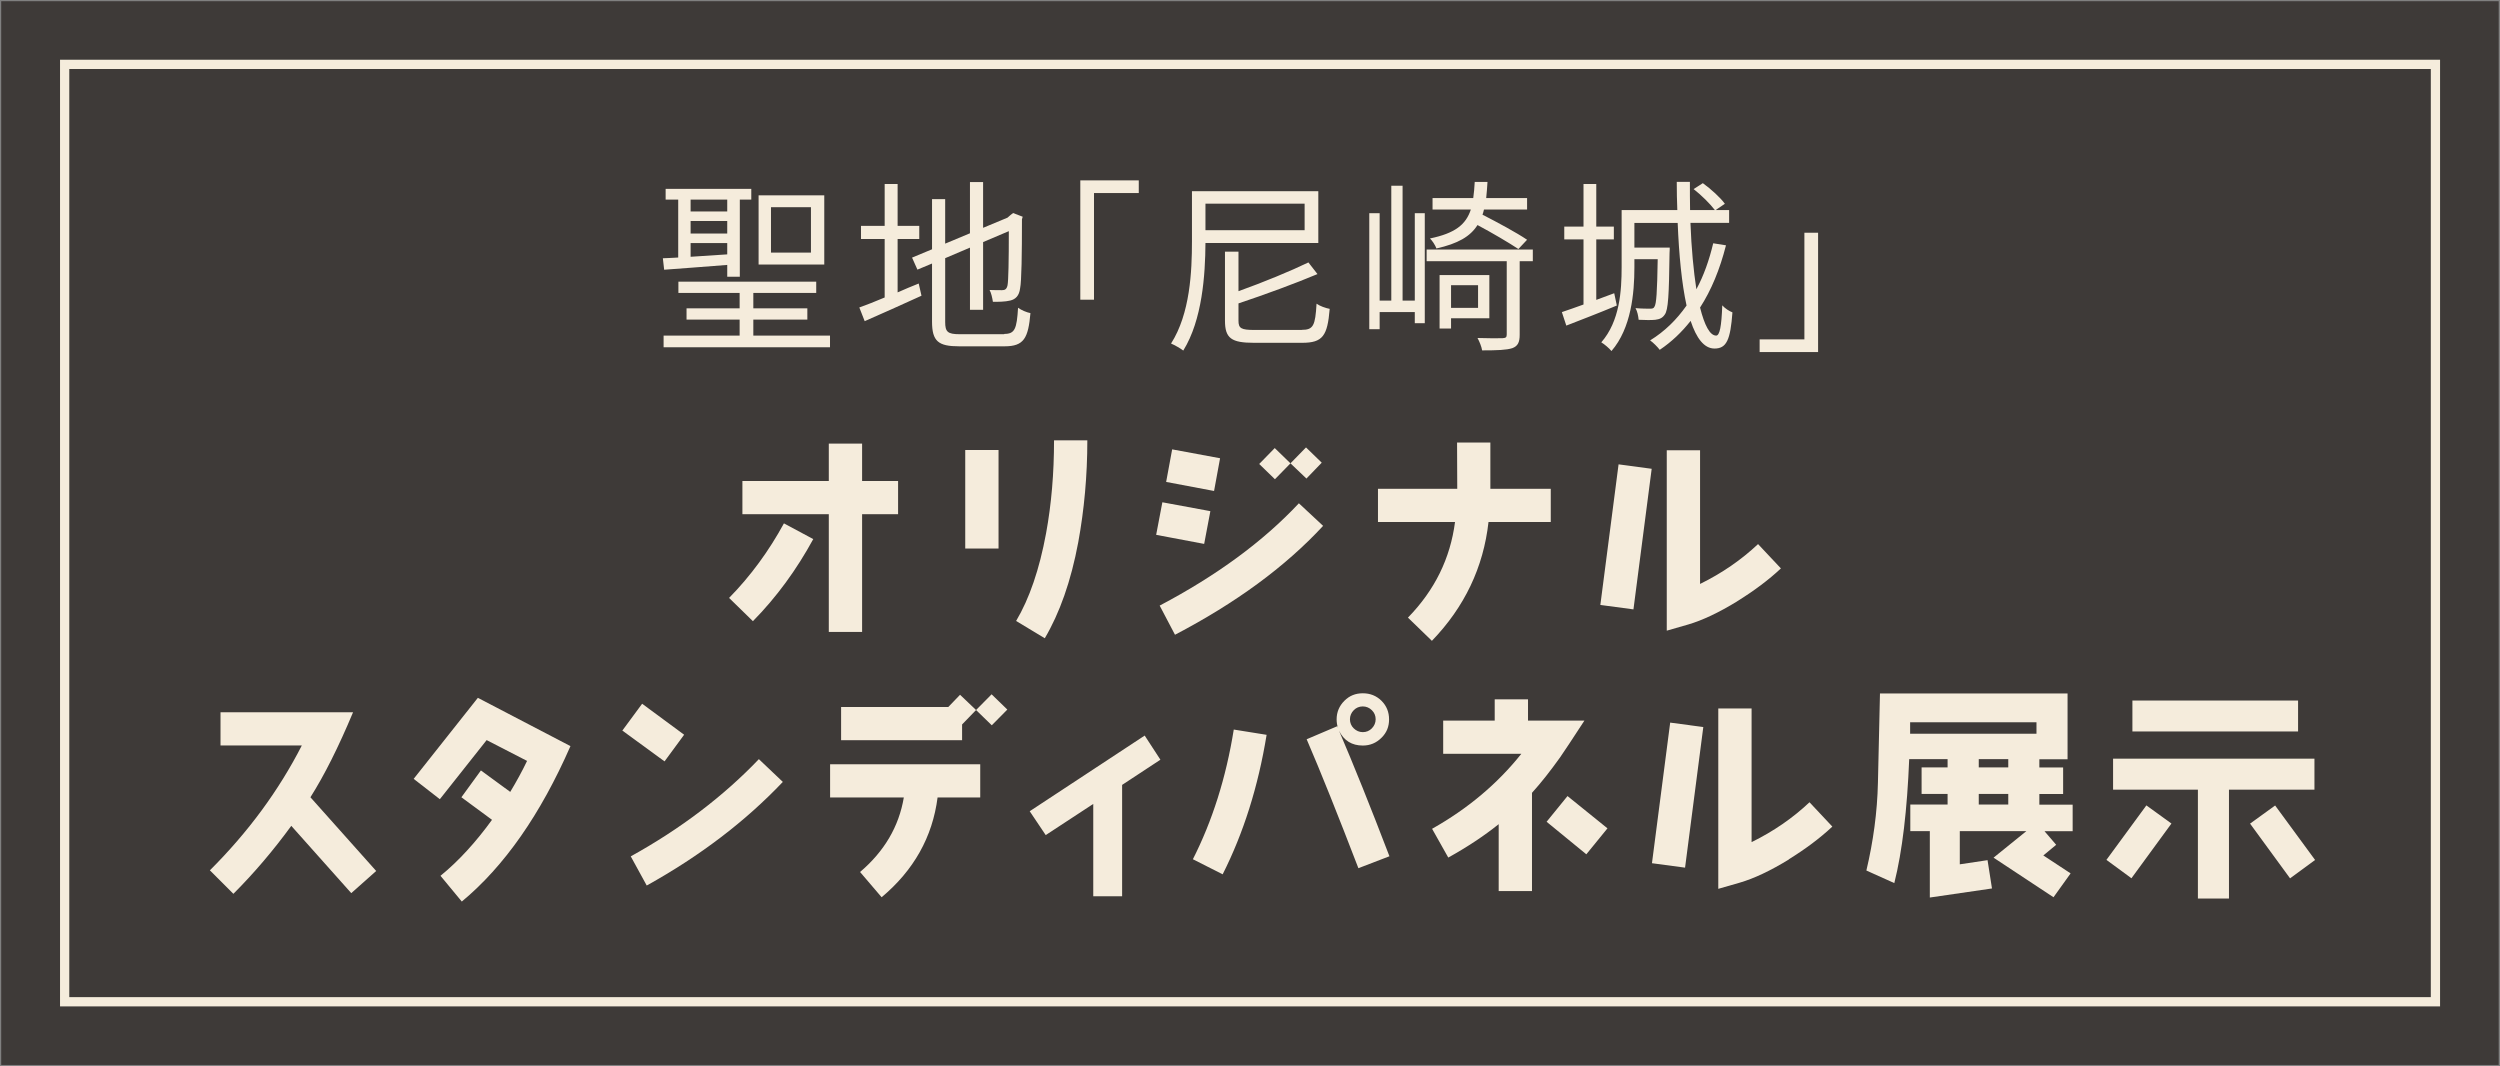
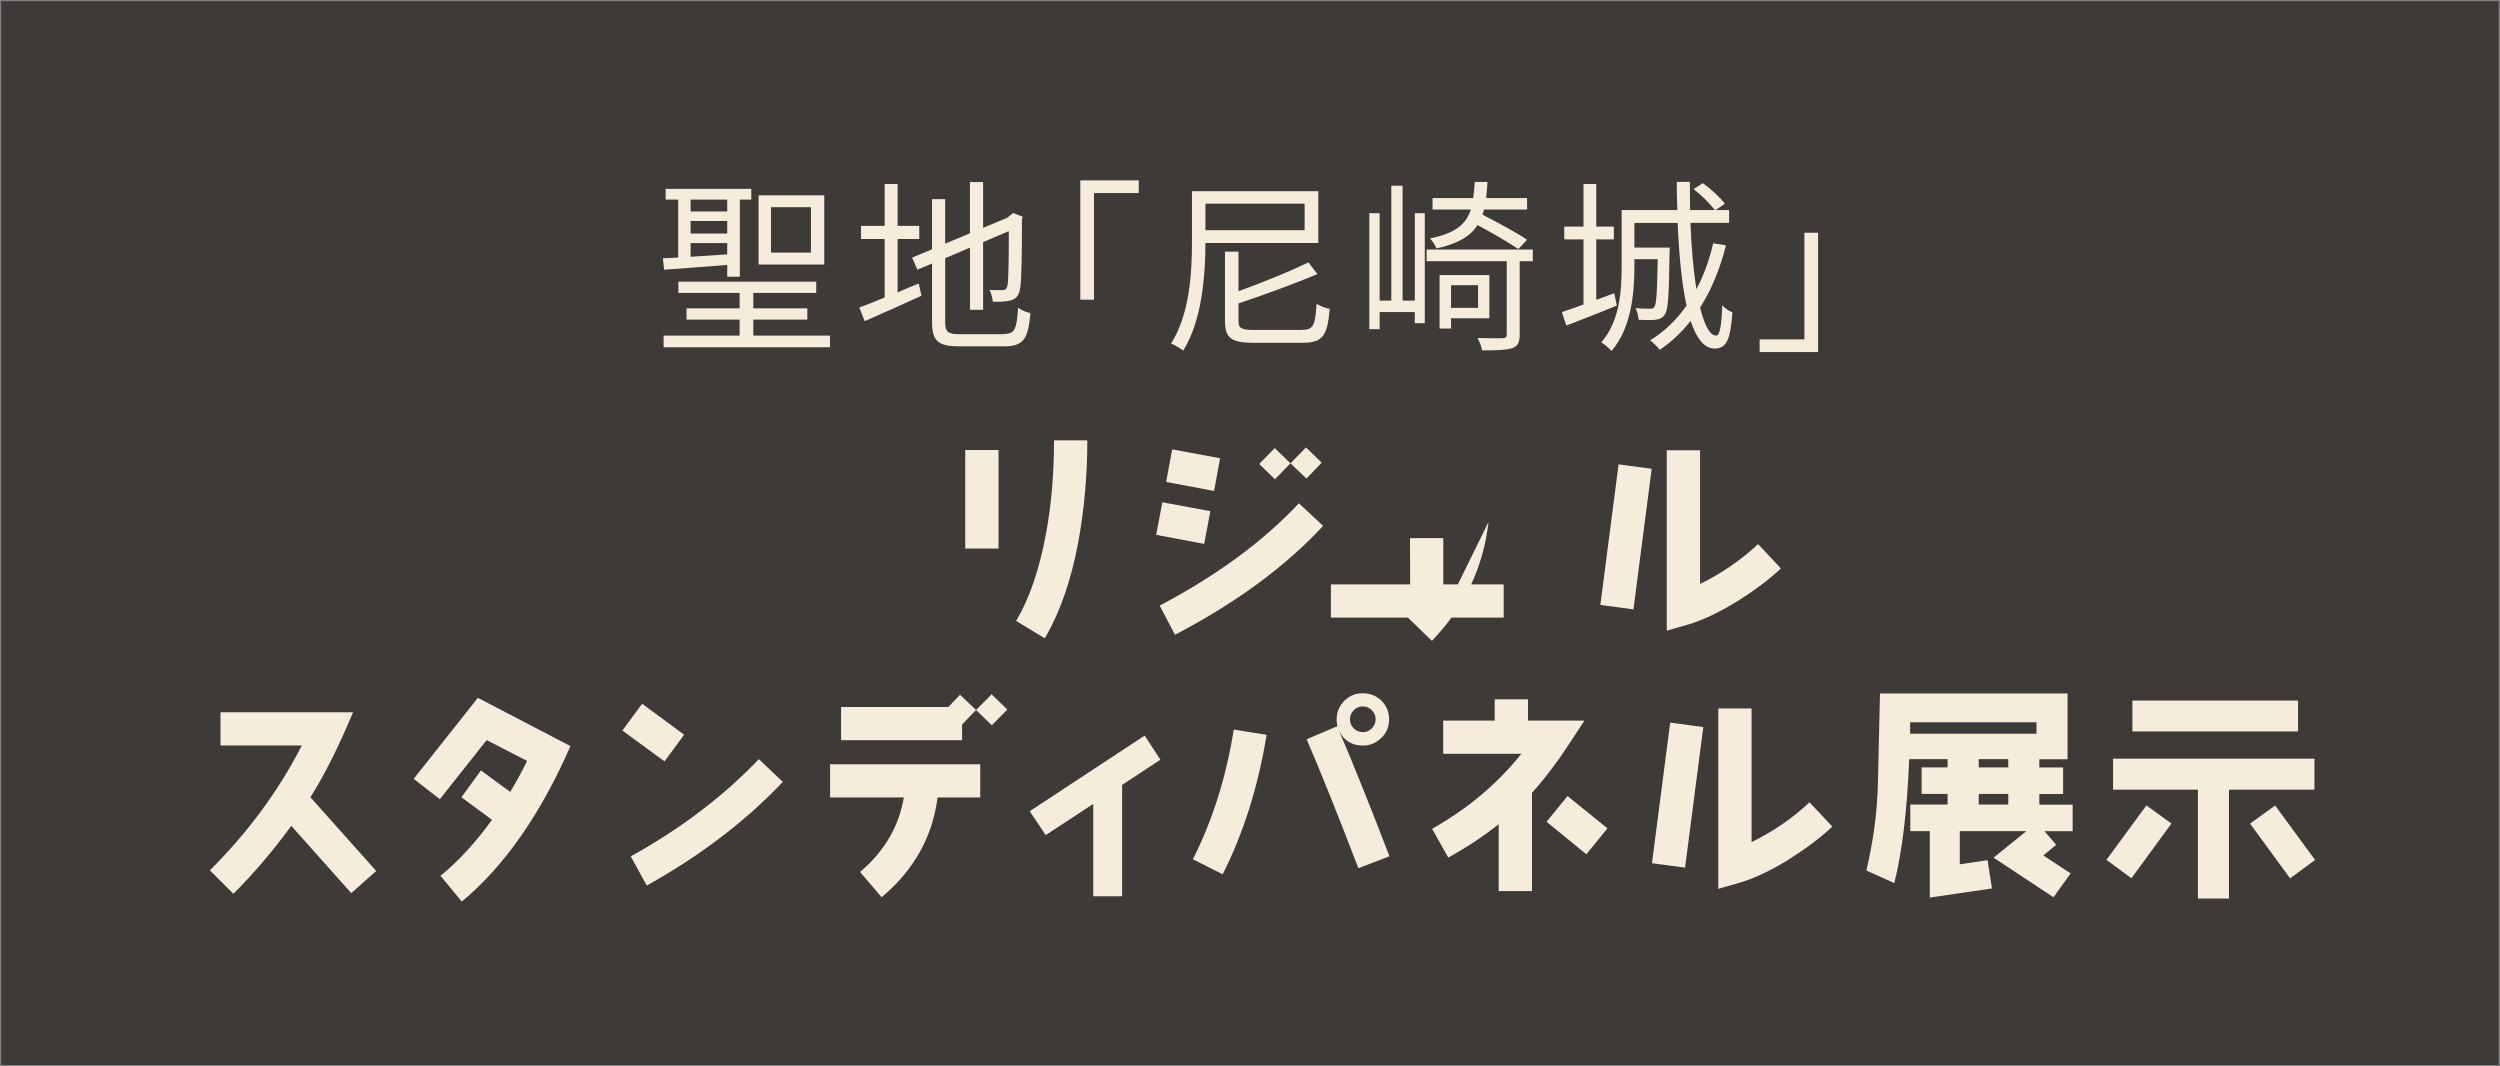
<svg xmlns="http://www.w3.org/2000/svg" id="b" viewBox="0 0 270.27 115.27">
  <rect x="0" y="0" width="270.27" height="115.27" fill="#808080" stroke="none" />
  <defs>
    <style>.d{fill:#3e3a38;}.e{fill:#f5ecdc;}.f{fill:none;stroke:#f5ecdc;stroke-miterlimit:10;}</style>
  </defs>
  <g id="c">
    <rect class="d" x=".13" y=".13" width="270" height="115" />
-     <rect class="f" x="84.46" y="-70.52" width="101.34" height="256.3" transform="translate(192.77 -77.5) rotate(90)" />
    <path class="e" d="M71.66,27.92c.5-.02,1.06-.04,1.66-.08v-6.26h-1.36v-1.16h9.26v1.16h-1.24v8.34h-1.36v-1.28c-2.48.2-4.98.38-6.82.52l-.14-1.24ZM89.73,36.28v1.26h-17.99v-1.26h8.22v-1.73h-5.74v-1.22h5.74v-1.66h-6.62v-1.22h14.9v1.22h-6.8v1.66h5.84v1.22h-5.84v1.73h8.28ZM74.66,21.58v1.28h3.96v-1.28h-3.96ZM74.66,25.25h3.96v-1.36h-3.96v1.36ZM74.66,27.76c1.24-.08,2.58-.16,3.96-.26v-1.22h-3.96v1.48ZM89.11,28.6h-7.1v-7.48h7.1v7.48ZM87.67,22.4h-4.32v4.91h4.32v-4.91Z" />
    <path class="e" d="M97.04,31.61c.74-.32,1.5-.66,2.28-.96l.3,1.32c-2.12.98-4.38,1.97-6.14,2.75l-.58-1.48c.74-.26,1.7-.64,2.74-1.08v-6.32h-2.56v-1.42h2.56v-4.53h1.4v4.53h2.34v1.42h-2.34v5.76ZM108.56,36.1c1.16,0,1.36-.54,1.5-2.83.36.26.92.5,1.34.58-.24,2.71-.7,3.59-2.8,3.59h-4.9c-2.26,0-2.94-.54-2.94-2.67v-6.28l-1.58.66-.58-1.3,2.16-.9v-5.42h1.42v4.81l2.68-1.12v-5.54h1.42v4.95l2.64-1.1.32-.28.28-.22,1.04.4-.08.28c0,3.73-.04,6.7-.2,7.46-.1.82-.5,1.18-1.06,1.32-.56.14-1.32.14-1.88.14-.06-.4-.18-.96-.36-1.28.48.02,1.12.02,1.34.02.3,0,.5-.08.6-.52.1-.48.14-2.69.14-5.86l-2.78,1.18v7.32h-1.42v-6.72l-2.68,1.14v6.9c0,1.06.26,1.32,1.56,1.32h4.82Z" />
    <path class="e" d="M123.11,19.49v1.38h-4.84v11.53h-1.48v-12.9h6.32Z" />
    <path class="e" d="M130.32,26.27c-.02,3.43-.34,8.32-2.4,11.63-.3-.24-.94-.6-1.32-.76,2.06-3.23,2.26-7.78,2.26-11.05v-5.42h13.66v5.6h-12.2ZM130.32,22.02v2.87h10.72v-2.87h-10.72ZM140.73,35.66c1.26,0,1.46-.46,1.6-2.83.36.26.98.48,1.42.56-.24,2.91-.74,3.67-2.98,3.67h-5.2c-2.44,0-3.14-.48-3.14-2.39v-7.46h1.46v4.27c2.74-.98,5.66-2.19,7.56-3.11l.98,1.26c-2.38,1-5.6,2.19-8.54,3.17v1.87c0,.82.28,1,1.72,1h5.12Z" />
    <path class="e" d="M152.95,23.05h1.08v11.89h-1.08v-1.2h-3.8v1.85h-1.12v-12.54h1.12v9.45h1.26v-12.42h1.22v12.42h1.32v-9.45ZM165.71,28.24h-1.42v7.96c0,.8-.2,1.22-.8,1.44-.62.2-1.62.24-3.26.24-.06-.4-.3-.98-.5-1.34,1.26.04,2.38.04,2.72.02.34-.02.44-.1.44-.4v-7.92h-8.66v-1.26h11.48v1.26ZM164.15,26.92c-1-.66-2.82-1.74-4.42-2.59-.78,1.24-2.12,2.01-4.44,2.53-.12-.34-.46-.86-.7-1.08,2.7-.56,3.88-1.48,4.42-3.13h-4.14v-1.24h4.4c.08-.52.12-1.1.16-1.74h1.38c-.04.62-.08,1.2-.14,1.74h4.42v1.24h-4.66c-.04.2-.1.38-.16.56,1.64.84,3.7,1.95,4.82,2.71l-.94,1ZM156.87,34.4v1.12h-1.24v-5.78h5.38v4.67h-4.14ZM156.87,30.83v2.45h2.92v-2.45h-2.92Z" />
    <path class="e" d="M174.79,33.03c-1.9.8-3.9,1.56-5.46,2.17l-.48-1.46c.66-.22,1.46-.5,2.34-.82v-7.04h-2.08v-1.38h2.08v-4.61h1.38v4.61h1.9v1.38h-1.9v6.54l1.94-.72.28,1.32ZM186.59,26.53c-.66,2.59-1.58,4.83-2.8,6.72.48,1.91,1.06,3.03,1.74,3.03.38,0,.58-.98.66-3.27.28.32.74.62,1.1.76-.22,2.99-.64,3.91-1.94,3.91-1.12,0-1.96-1.12-2.58-2.99-.96,1.22-2.06,2.27-3.34,3.13-.2-.28-.74-.82-1.04-1.02,1.56-.96,2.86-2.23,3.94-3.77-.52-2.37-.82-5.48-.96-8.93h-4.68v2.67h3.82s0,.42-.02.6c-.06,4.55-.14,6.14-.52,6.64-.24.36-.54.5-1.02.56-.38.04-1.08.04-1.8,0-.04-.4-.14-.92-.34-1.26.68.06,1.3.06,1.56.06.24,0,.4-.02.48-.2.22-.3.3-1.58.36-5.15h-2.52v.88c0,2.79-.34,6.58-2.48,9.05-.22-.28-.78-.76-1.1-.94,2-2.29,2.2-5.56,2.2-8.14v-6.16h6.02c-.04-1-.06-2.01-.06-3.05h1.42c0,1.04,0,2.07.02,3.05h2.68c-.48-.64-1.46-1.62-2.3-2.27l1-.64c.88.64,1.9,1.56,2.38,2.23l-1,.68h1.46v1.38h-4.18c.1,2.75.34,5.23.64,7.18.8-1.48,1.38-3.13,1.82-4.97l1.38.22Z" />
    <path class="e" d="M190.23,38.07v-1.38h4.84v-11.53h1.48v12.9h-6.32Z" />
-     <path class="e" d="M81.39,67.15l-2.57-2.51c2.33-2.37,4.3-5.07,5.93-8.06l3.17,1.7c-1.8,3.3-3.96,6.27-6.53,8.88ZM93.2,55.59v12.73h-3.6v-12.73h-9.34v-3.59h9.34v-4.04h3.6v4.04h3.89v3.59h-3.89Z" />
    <path class="e" d="M104.35,59.3v-10.65h3.6v10.65h-3.6ZM116.57,58.61c-.79,4.24-2.02,7.68-3.62,10.39l-3.1-1.87c1.44-2.42,2.52-5.58,3.24-9.48.58-3.16.86-6.51.86-10.05h3.6c0,3.85-.34,7.51-.98,11.01Z" />
    <path class="e" d="M130.18,58.8l-5.19-.98.67-3.52,5.19.96-.67,3.54ZM127.03,68.63l-1.66-3.16c6.17-3.25,11.19-6.94,15.05-11.06l2.62,2.44c-4.1,4.43-9.46,8.35-16.01,11.77ZM131.26,53.08l-5.19-.98.65-3.52,5.18.96-.65,3.54ZM141.24,51.74l-1.73-1.65-1.68,1.72-1.7-1.65,1.68-1.72,1.7,1.65,1.68-1.72,1.7,1.65-1.66,1.72Z" />
-     <path class="e" d="M160.92,56.43c-.55,4.91-2.59,9.19-6.12,12.85l-2.59-2.51c2.9-2.97,4.58-6.41,5.09-10.34h-8.33v-3.59h8.57c0-.6,0-2.27-.02-5h3.6v5h6.53v3.59h-6.72Z" />
+     <path class="e" d="M160.92,56.43c-.55,4.91-2.59,9.19-6.12,12.85l-2.59-2.51h-8.33v-3.59h8.57c0-.6,0-2.27-.02-5h3.6v5h6.53v3.59h-6.72Z" />
    <path class="e" d="M176.59,65.88l-3.58-.48,1.97-15.2,3.58.48-1.97,15.19ZM187.82,65c-1.99,1.22-3.77,2.06-5.3,2.51l-2.33.67v-19.5h3.6v14.45c2.38-1.17,4.46-2.61,6.27-4.31l2.47,2.63c-1.32,1.24-2.9,2.42-4.71,3.54Z" />
    <path class="e" d="M37.97,96.55l-6.48-7.27c-1.94,2.66-4.03,5.12-6.26,7.35l-2.54-2.54c4.13-4.12,7.44-8.61,9.94-13.5h-8.79v-3.59h14.33c-1.58,3.78-3.12,6.84-4.61,9.19l7.11,7.97-2.69,2.39Z" />
    <path class="e" d="M49.92,97.46l-2.3-2.78c1.97-1.6,3.82-3.64,5.57-6.05l-3.31-2.44,2.11-2.9,3.17,2.32c.65-1.08,1.27-2.2,1.82-3.35l-4.37-2.25-5.06,6.39-2.83-2.2,6.94-8.76,10.01,5.22c-3.24,7.39-7.15,12.99-11.74,16.8Z" />
    <path class="e" d="M71.84,82.31l-4.56-3.33,2.14-2.9,4.54,3.35-2.11,2.87ZM69.92,95.74l-1.73-3.16c5.4-2.99,10.03-6.51,13.85-10.51l2.59,2.46c-4.06,4.28-8.98,8.02-14.71,11.2Z" />
    <path class="e" d="M101.36,86.21c-.55,4.28-2.57,7.87-6.05,10.79l-2.33-2.73c2.62-2.23,4.2-4.91,4.73-8.06h-7.97v-3.59h16.23v3.59h-4.61ZM107.22,78.41l-1.7-1.65-1.51,1.56v1.7h-13.08v-3.59h11.59l1.27-1.32,1.73,1.65,1.68-1.7,1.7,1.65-1.68,1.7Z" />
    <path class="e" d="M121.31,84.85v12.04h-3.12v-9.98l-5.14,3.37-1.73-2.58,12.43-8.18,1.7,2.61-4.15,2.73Z" />
    <path class="e" d="M132.18,94.52l-3.22-1.63c2.09-4.12,3.58-8.78,4.42-14.02l3.55.57c-.91,5.6-2.5,10.62-4.75,15.08ZM146.85,93.85c-2.18-5.67-4.03-10.31-5.59-13.93l3.31-1.41.1.24c-.12-.31-.17-.65-.17-.98,0-.79.29-1.46.84-2.01.55-.55,1.2-.81,1.99-.81s1.46.26,2.02.81c.55.55.82,1.22.82,2.01s-.26,1.44-.82,1.99c-.55.55-1.22.84-2.02.84-1.18,0-2.04-.53-2.57-1.6,1.56,3.64,3.38,8.16,5.45,13.57l-3.36,1.29ZM148.31,76.78c-.26-.26-.6-.41-.98-.41s-.72.14-.98.41c-.26.26-.41.6-.41.98s.14.72.41.98.6.41.98.41.72-.14.98-.41.41-.6.41-.98-.14-.72-.41-.98Z" />
    <path class="e" d="M168.62,81.93c-1.03,1.44-2.02,2.7-3,3.78v10.62h-3.6v-7.23c-1.61,1.29-3.43,2.49-5.45,3.61l-1.75-3.11c3.87-2.18,7.08-4.88,9.65-8.11h-8.45v-3.59h5.57v-2.3h3.6v2.3h6.1c-1.32,2.03-2.21,3.37-2.66,4.02ZM171.5,92.36l-4.3-3.52,2.26-2.78,4.32,3.49-2.28,2.8Z" />
    <path class="e" d="M182.17,93.8l-3.58-.48,1.97-15.2,3.58.48-1.97,15.19ZM193.4,92.91c-1.99,1.22-3.77,2.06-5.31,2.51l-2.33.67v-19.5h3.6v14.45c2.38-1.17,4.46-2.61,6.26-4.31l2.47,2.63c-1.32,1.24-2.9,2.42-4.71,3.54Z" />
    <path class="e" d="M221.02,89.85l1.27,1.48-1.39,1.15,2.95,1.94-1.85,2.58-6.48-4.28,3.55-2.87h-7.2v3.59l3-.45.48,3.06-6.72.98v-7.18h-2.11v-2.87h4.03v-1.15h-2.81v-2.87h2.81v-.89h-4.15c-.22,5.46-.74,9.93-1.61,13.4l-3.02-1.36c.74-3.13,1.18-6.29,1.25-9.52l.22-9.62h20.28v7.11h-3.05v.89h2.57v2.87h-2.57v1.15h3.6v2.87h-3.05ZM220.16,78.08h-13.66v1.24h13.66v-1.24ZM217.11,82.07h-3.19v.89h3.19v-.89ZM217.11,85.83h-3.19v1.15h3.19v-1.15Z" />
    <path class="e" d="M230.43,94.95l-2.71-1.99,4.32-5.89,2.71,1.96-4.32,5.91ZM240.97,85.37v11.77h-3.36v-11.77h-9.17v-3.35h21.77v3.35h-9.24ZM230.53,79.08v-3.35h17.91v3.35h-17.91ZM247.57,94.95l-4.32-5.91,2.71-1.96,4.32,5.89-2.71,1.99Z" />
  </g>
</svg>